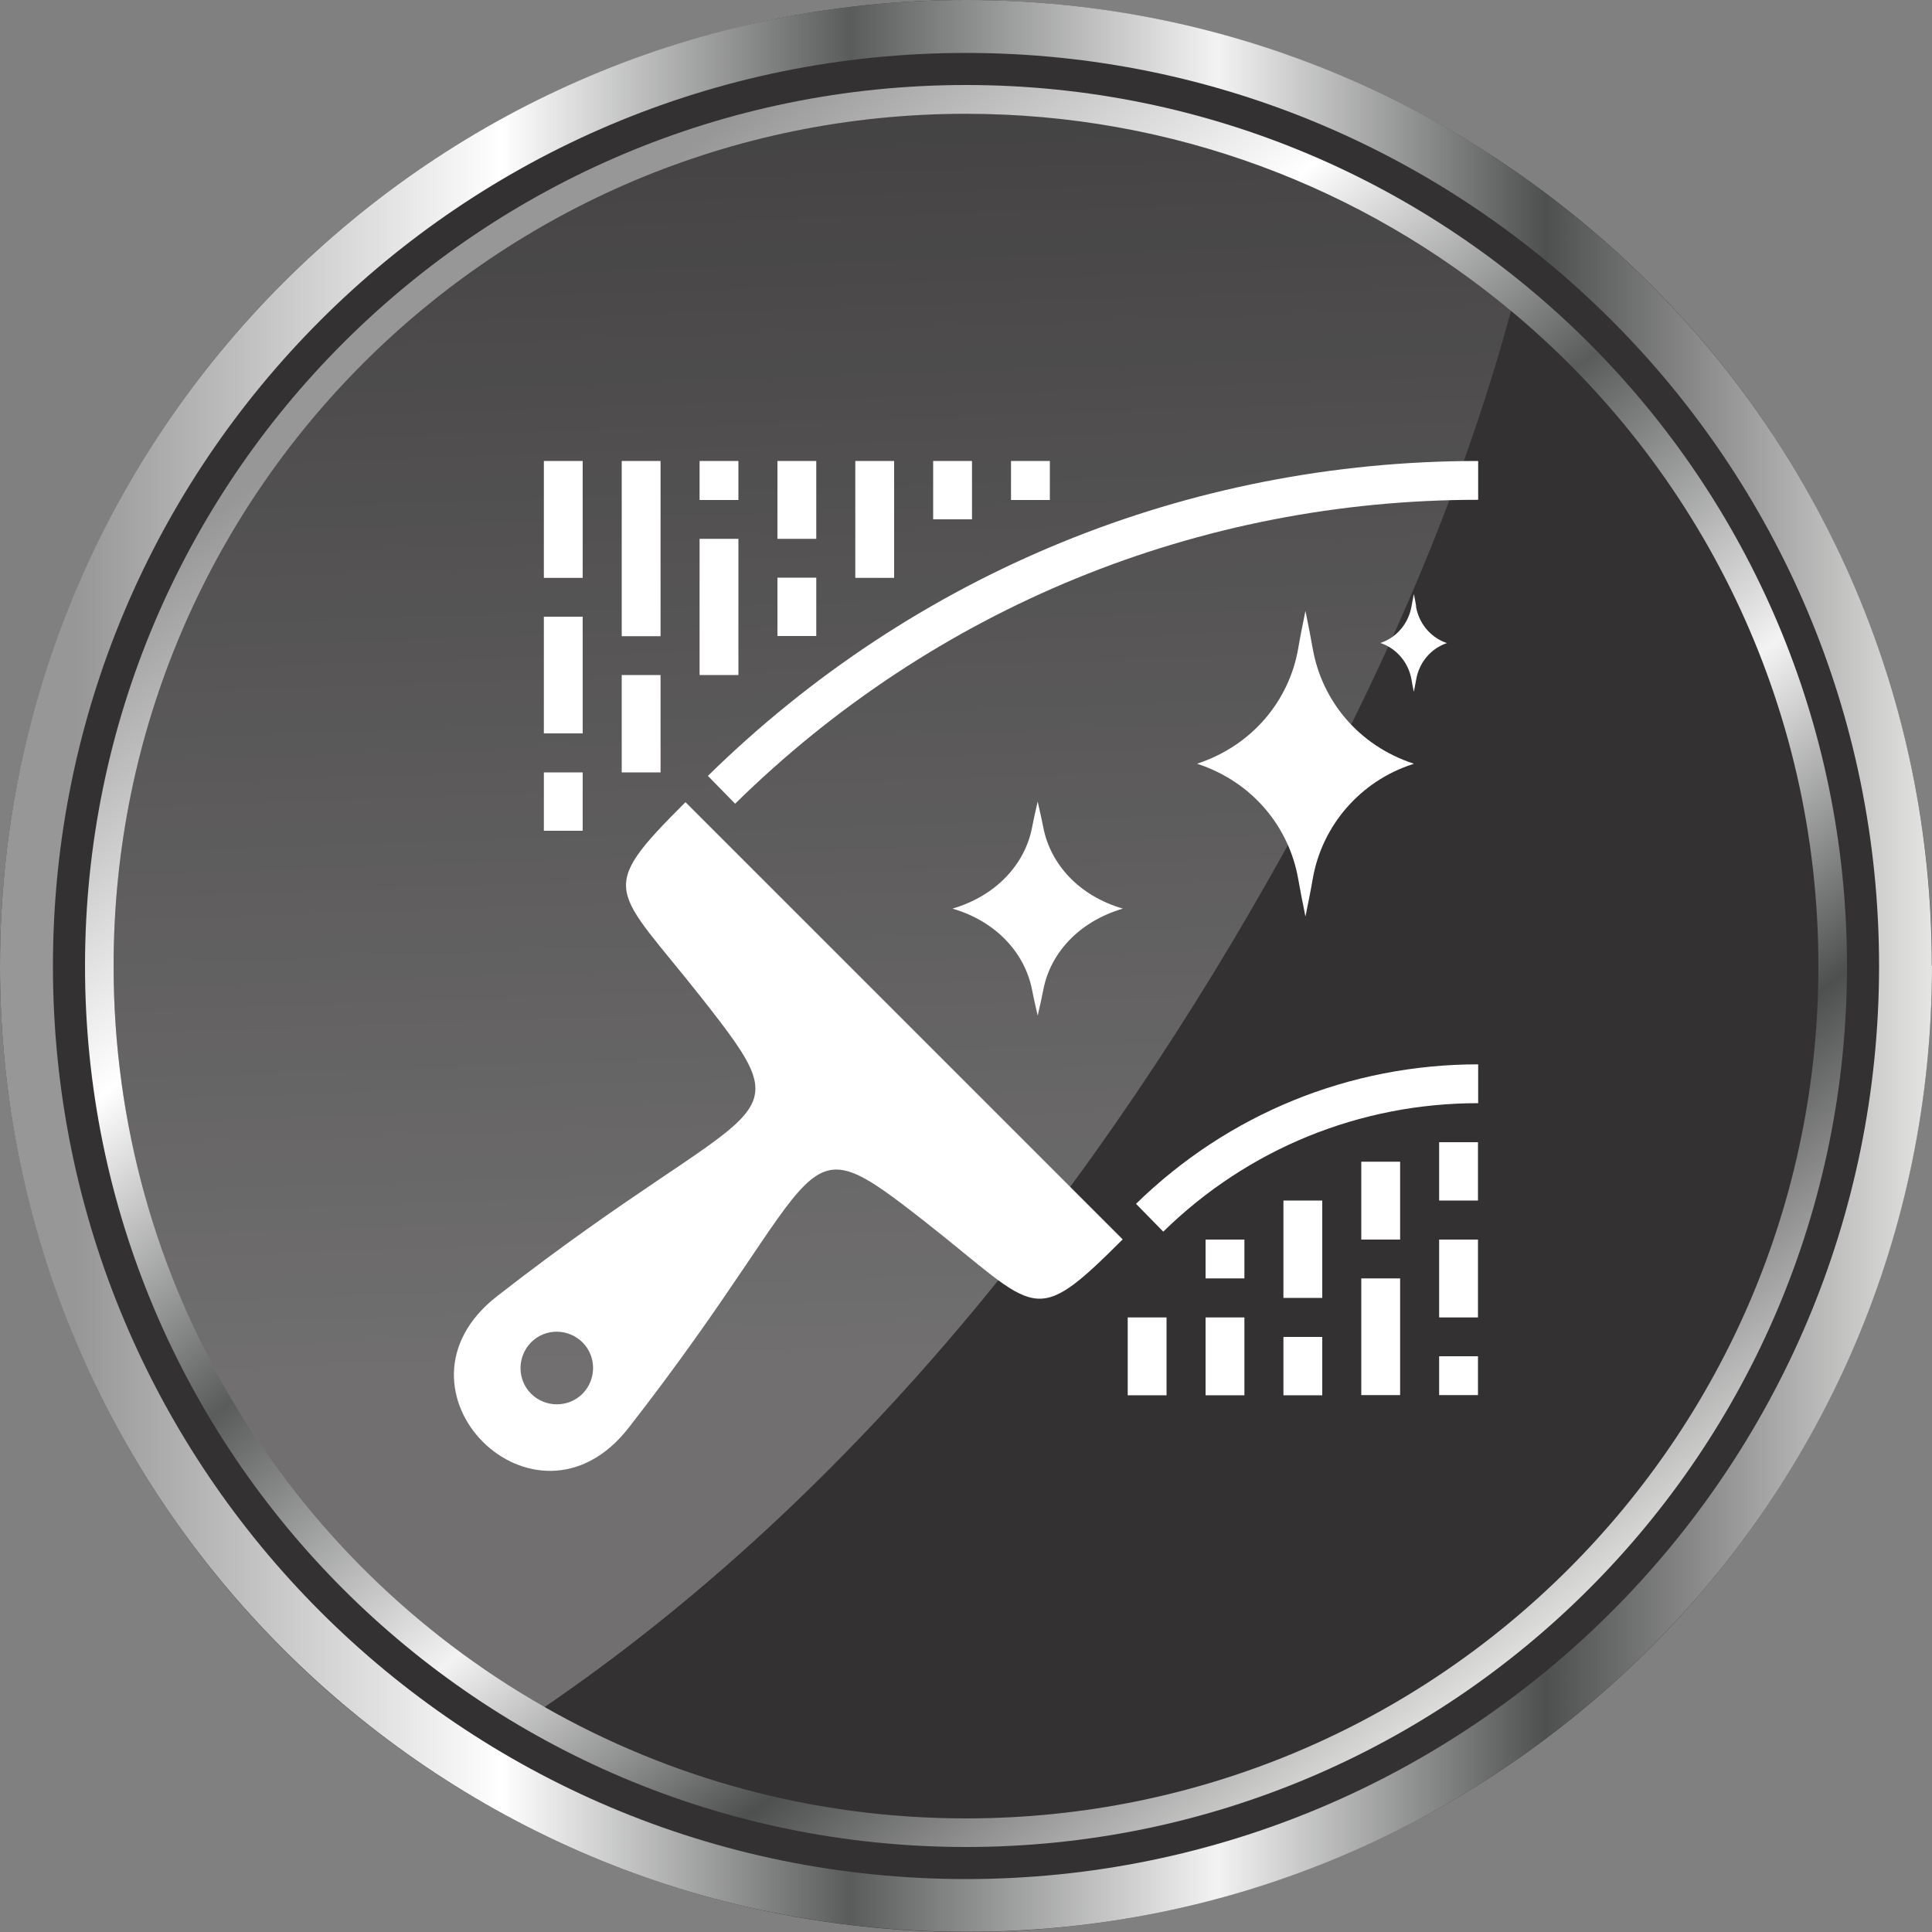
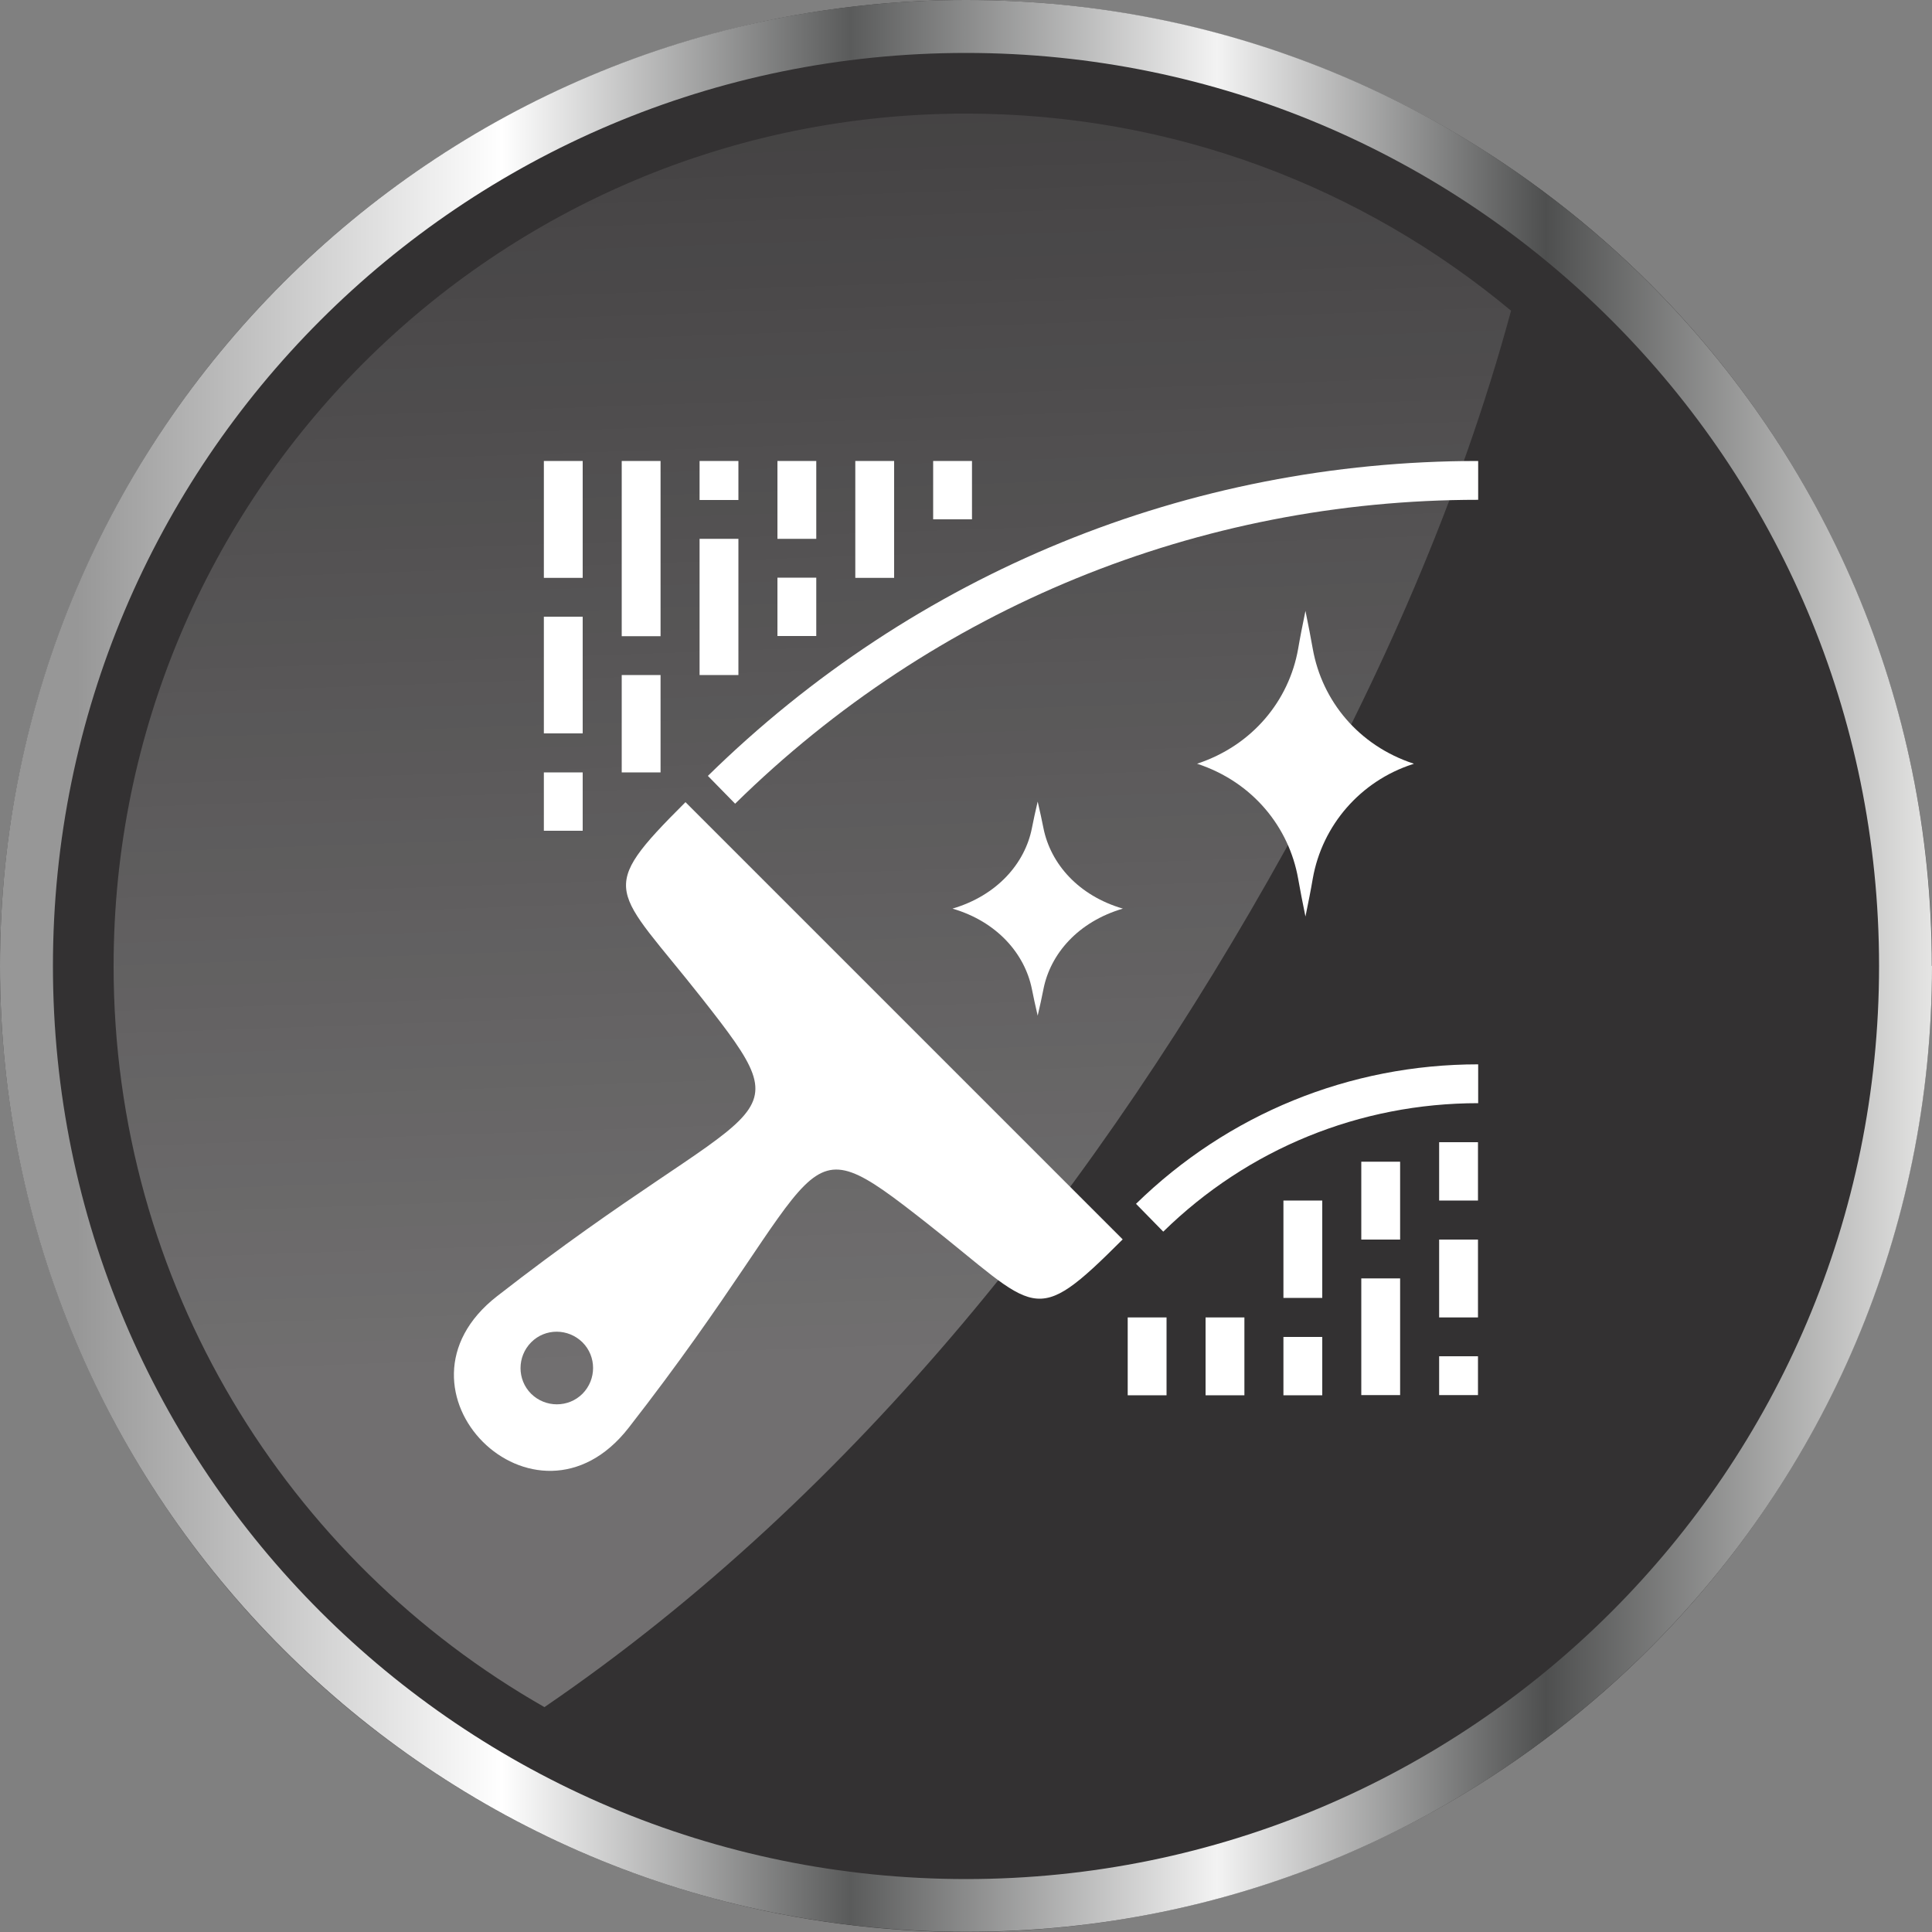
<svg xmlns="http://www.w3.org/2000/svg" xmlns:xlink="http://www.w3.org/1999/xlink" id="Layer_1" data-name="Layer 1" viewBox="0 0 100 100">
  <rect x="0" y="0" width="100" height="100" fill="#808080" stroke="none" />
  <defs>
    <linearGradient id="linear-gradient" x1="0" y1="47.89" x2="100" y2="47.89" gradientTransform="translate(0 97.89) scale(1 -1)" gradientUnits="userSpaceOnUse">
      <stop offset=".04" stop-color="#979797" />
      <stop offset=".26" stop-color="#fff" />
      <stop offset=".44" stop-color="#5a5b5b" />
      <stop offset=".63" stop-color="#f3f3f3" />
      <stop offset=".8" stop-color="#4e4f4f" />
      <stop offset="1" stop-color="#e5e5e4" />
    </linearGradient>
    <linearGradient id="linear-gradient-2" x1="21.99" y1="84.32" x2="78.31" y2="11.08" xlink:href="#linear-gradient" />
    <linearGradient id="linear-gradient-3" x1="40.19" y1="117.48" x2="43.31" y2="28.16" gradientTransform="translate(0 97.89) scale(1 -1)" gradientUnits="userSpaceOnUse">
      <stop offset="0" stop-color="#fff" stop-opacity="0" />
      <stop offset="1" stop-color="#fff" />
    </linearGradient>
  </defs>
  <g style="isolation: isolate;">
    <g id="Layer_1-2" data-name="Layer 1">
      <g id="icn-dirtresistance">
        <circle cx="50" cy="50" r="50" style="fill: #333132; stroke-width: 0px;" />
        <g>
          <path d="M35.48,41.52l22.63,22.63c-4.68,4.68-4.36,3.7-10.15-.85-7.04-5.53-4.71-3.14-15.42,10.6-4.83,6.2-13.02-1.98-6.81-6.81,13.74-10.71,16.14-8.38,10.6-15.42-4.56-5.79-5.54-5.47-.85-10.15h0ZM30.15,69.48c.73.73.73,1.92,0,2.66-.73.73-1.92.73-2.66,0-.73-.73-.73-1.92,0-2.66s1.92-.73,2.66,0h0Z" style="fill: #fff; fill-rule: evenodd; stroke-width: 0px;" />
          <path d="M38.05,41.6l-1.41-1.44c10.71-10.51,24.86-16.3,39.87-16.3v2.01c-14.47,0-28.13,5.58-38.45,15.72h0Z" style="fill: #fff; stroke-width: 0px;" />
          <path d="M60.21,63.75l-1.41-1.44c4.76-4.65,11.05-7.22,17.71-7.22v2.01c-6.13,0-11.92,2.36-16.3,6.65Z" style="fill: #fff; stroke-width: 0px;" />
          <rect x="28.15" y="39.98" width="2.01" height="3.02" style="fill: #fff; stroke-width: 0px;" />
          <rect x="28.15" y="31.92" width="2.01" height="6.04" style="fill: #fff; stroke-width: 0px;" />
          <rect x="28.15" y="23.86" width="2.01" height="6.05" style="fill: #fff; stroke-width: 0px;" />
          <rect x="32.18" y="34.94" width="2.01" height="5.04" style="fill: #fff; stroke-width: 0px;" />
          <rect x="32.18" y="23.86" width="2.01" height="9.07" style="fill: #fff; stroke-width: 0px;" />
          <rect x="36.21" y="27.89" width="2.01" height="7.05" style="fill: #fff; stroke-width: 0px;" />
          <rect x="36.21" y="23.86" width="2.01" height="2.02" style="fill: #fff; stroke-width: 0px;" />
          <rect x="40.24" y="29.9" width="2.01" height="3.02" style="fill: #fff; stroke-width: 0px;" />
          <rect x="40.24" y="23.86" width="2.01" height="4.03" style="fill: #fff; stroke-width: 0px;" />
          <rect x="44.27" y="23.86" width="2.01" height="6.05" style="fill: #fff; stroke-width: 0px;" />
          <rect x="48.3" y="23.86" width="2.01" height="3.02" style="fill: #fff; stroke-width: 0px;" />
-           <rect x="52.33" y="23.86" width="2.01" height="2.02" style="fill: #fff; stroke-width: 0px;" />
          <rect x="74.49" y="70.2" width="2.01" height="2.01" style="fill: #fff; stroke-width: 0px;" />
          <rect x="74.49" y="64.16" width="2.01" height="4.03" style="fill: #fff; stroke-width: 0px;" />
          <rect x="74.49" y="59.12" width="2.01" height="3.02" style="fill: #fff; stroke-width: 0px;" />
          <rect x="70.46" y="66.17" width="2.01" height="6.04" style="fill: #fff; stroke-width: 0px;" />
          <rect x="70.46" y="60.13" width="2.01" height="4.03" style="fill: #fff; stroke-width: 0px;" />
          <rect x="66.43" y="69.2" width="2.01" height="3.02" style="fill: #fff; stroke-width: 0px;" />
          <rect x="66.43" y="62.14" width="2.01" height="5.04" style="fill: #fff; stroke-width: 0px;" />
          <rect x="62.4" y="68.19" width="2.01" height="4.03" style="fill: #fff; stroke-width: 0px;" />
-           <rect x="62.4" y="64.16" width="2.01" height="2.01" style="fill: #fff; stroke-width: 0px;" />
          <rect x="58.37" y="68.19" width="2.01" height="4.03" style="fill: #fff; stroke-width: 0px;" />
          <path d="M73.18,39.53c-2.87-.94-4.75-3.26-5.23-5.94-.1-.58-.23-1.23-.38-1.97-.15.73-.28,1.38-.38,1.97-.47,2.66-2.35,4.99-5.23,5.94,2.9.95,4.76,3.3,5.23,5.94.1.58.23,1.23.38,1.97.15-.73.28-1.38.38-1.97.49-2.77,2.48-5.04,5.15-5.91.03,0,.05-.02.08-.03Z" style="fill: #fff; stroke-width: 0px;" />
          <path d="M54.01,42.87c-.08-.41-.18-.86-.3-1.38-.12.51-.22.97-.3,1.38-.36,1.82-1.8,3.48-4.11,4.16,2.3.67,3.74,2.33,4.11,4.16.08.41.18.86.3,1.38.12-.51.22-.97.3-1.38.36-1.82,1.79-3.48,4.11-4.16-2.3-.67-3.74-2.32-4.11-4.16Z" style="fill: #fff; stroke-width: 0px;" />
-           <path d="M73.3,31.38c-.03-.19-.07-.4-.12-.63-.05.23-.08.44-.12.63-.15.85-.72,1.6-1.61,1.9.88.3,1.46,1.05,1.61,1.9.03.19.07.4.12.63.05-.23.08-.44.12-.63.15-.89.76-1.61,1.58-1.89h.02c-.88-.3-1.46-1.04-1.61-1.9h.01Z" style="fill: #fff; stroke-width: 0px;" />
-           <path d="M72.47,39.53c-2.51-.82-4.15-2.85-4.56-5.18-.09-.51-.2-1.08-.33-1.72-.13.64-.24,1.21-.33,1.72-.41,2.33-2.05,4.36-4.56,5.19,2.54.83,4.15,2.88,4.56,5.19.09.51.2,1.08.33,1.72.13-.64.24-1.21.33-1.72.43-2.42,2.16-4.4,4.5-5.16.02,0,.04,0,.07-.02v-.02Z" style="fill: #fff; stroke-width: 0px;" />
        </g>
        <g style="mix-blend-mode: screen;">
          <g style="mix-blend-mode: screen;">
            <g>
              <path d="M100,50c0,27.61-22.38,49.99-49.99,49.99S0,77.61,0,50,22.39,0,50,0s49.99,22.38,49.99,49.99h0ZM50,2.74C23.9,2.74,2.74,23.9,2.74,50s21.16,47.26,47.26,47.26,47.26-21.16,47.26-47.26S76.1,2.74,50,2.74Z" style="fill: url(#linear-gradient); stroke-width: 0px;" />
-               <path d="M95.6,50c0,25.18-20.41,45.6-45.6,45.6S4.4,75.18,4.4,50,24.82,4.4,50,4.4s45.6,20.41,45.6,45.6ZM78.21,16.09c-7.65-6.37-17.48-10.2-28.21-10.2-24.37-.01-44.12,19.74-44.12,44.11,0,16.43,8.98,30.76,22.3,38.35,6.43,3.67,13.88,5.77,21.82,5.77,24.37,0,44.12-19.75,44.12-44.12,0-13.64-6.19-25.83-15.91-33.91Z" style="fill: url(#linear-gradient-2); stroke-width: 0px;" />
              <path d="M78.21,16.09c-2.64,9.74-6.78,19.06-11.67,27.87-9.57,17.25-22.15,33.33-38.36,44.4-13.32-7.59-22.3-21.92-22.3-38.35,0-24.38,19.75-44.13,44.12-44.13,10.73,0,20.56,3.83,28.21,10.2h0Z" style="fill: url(#linear-gradient-3); isolation: isolate; mix-blend-mode: lighten; opacity: .3; stroke-width: 0px;" />
            </g>
          </g>
        </g>
      </g>
    </g>
  </g>
</svg>